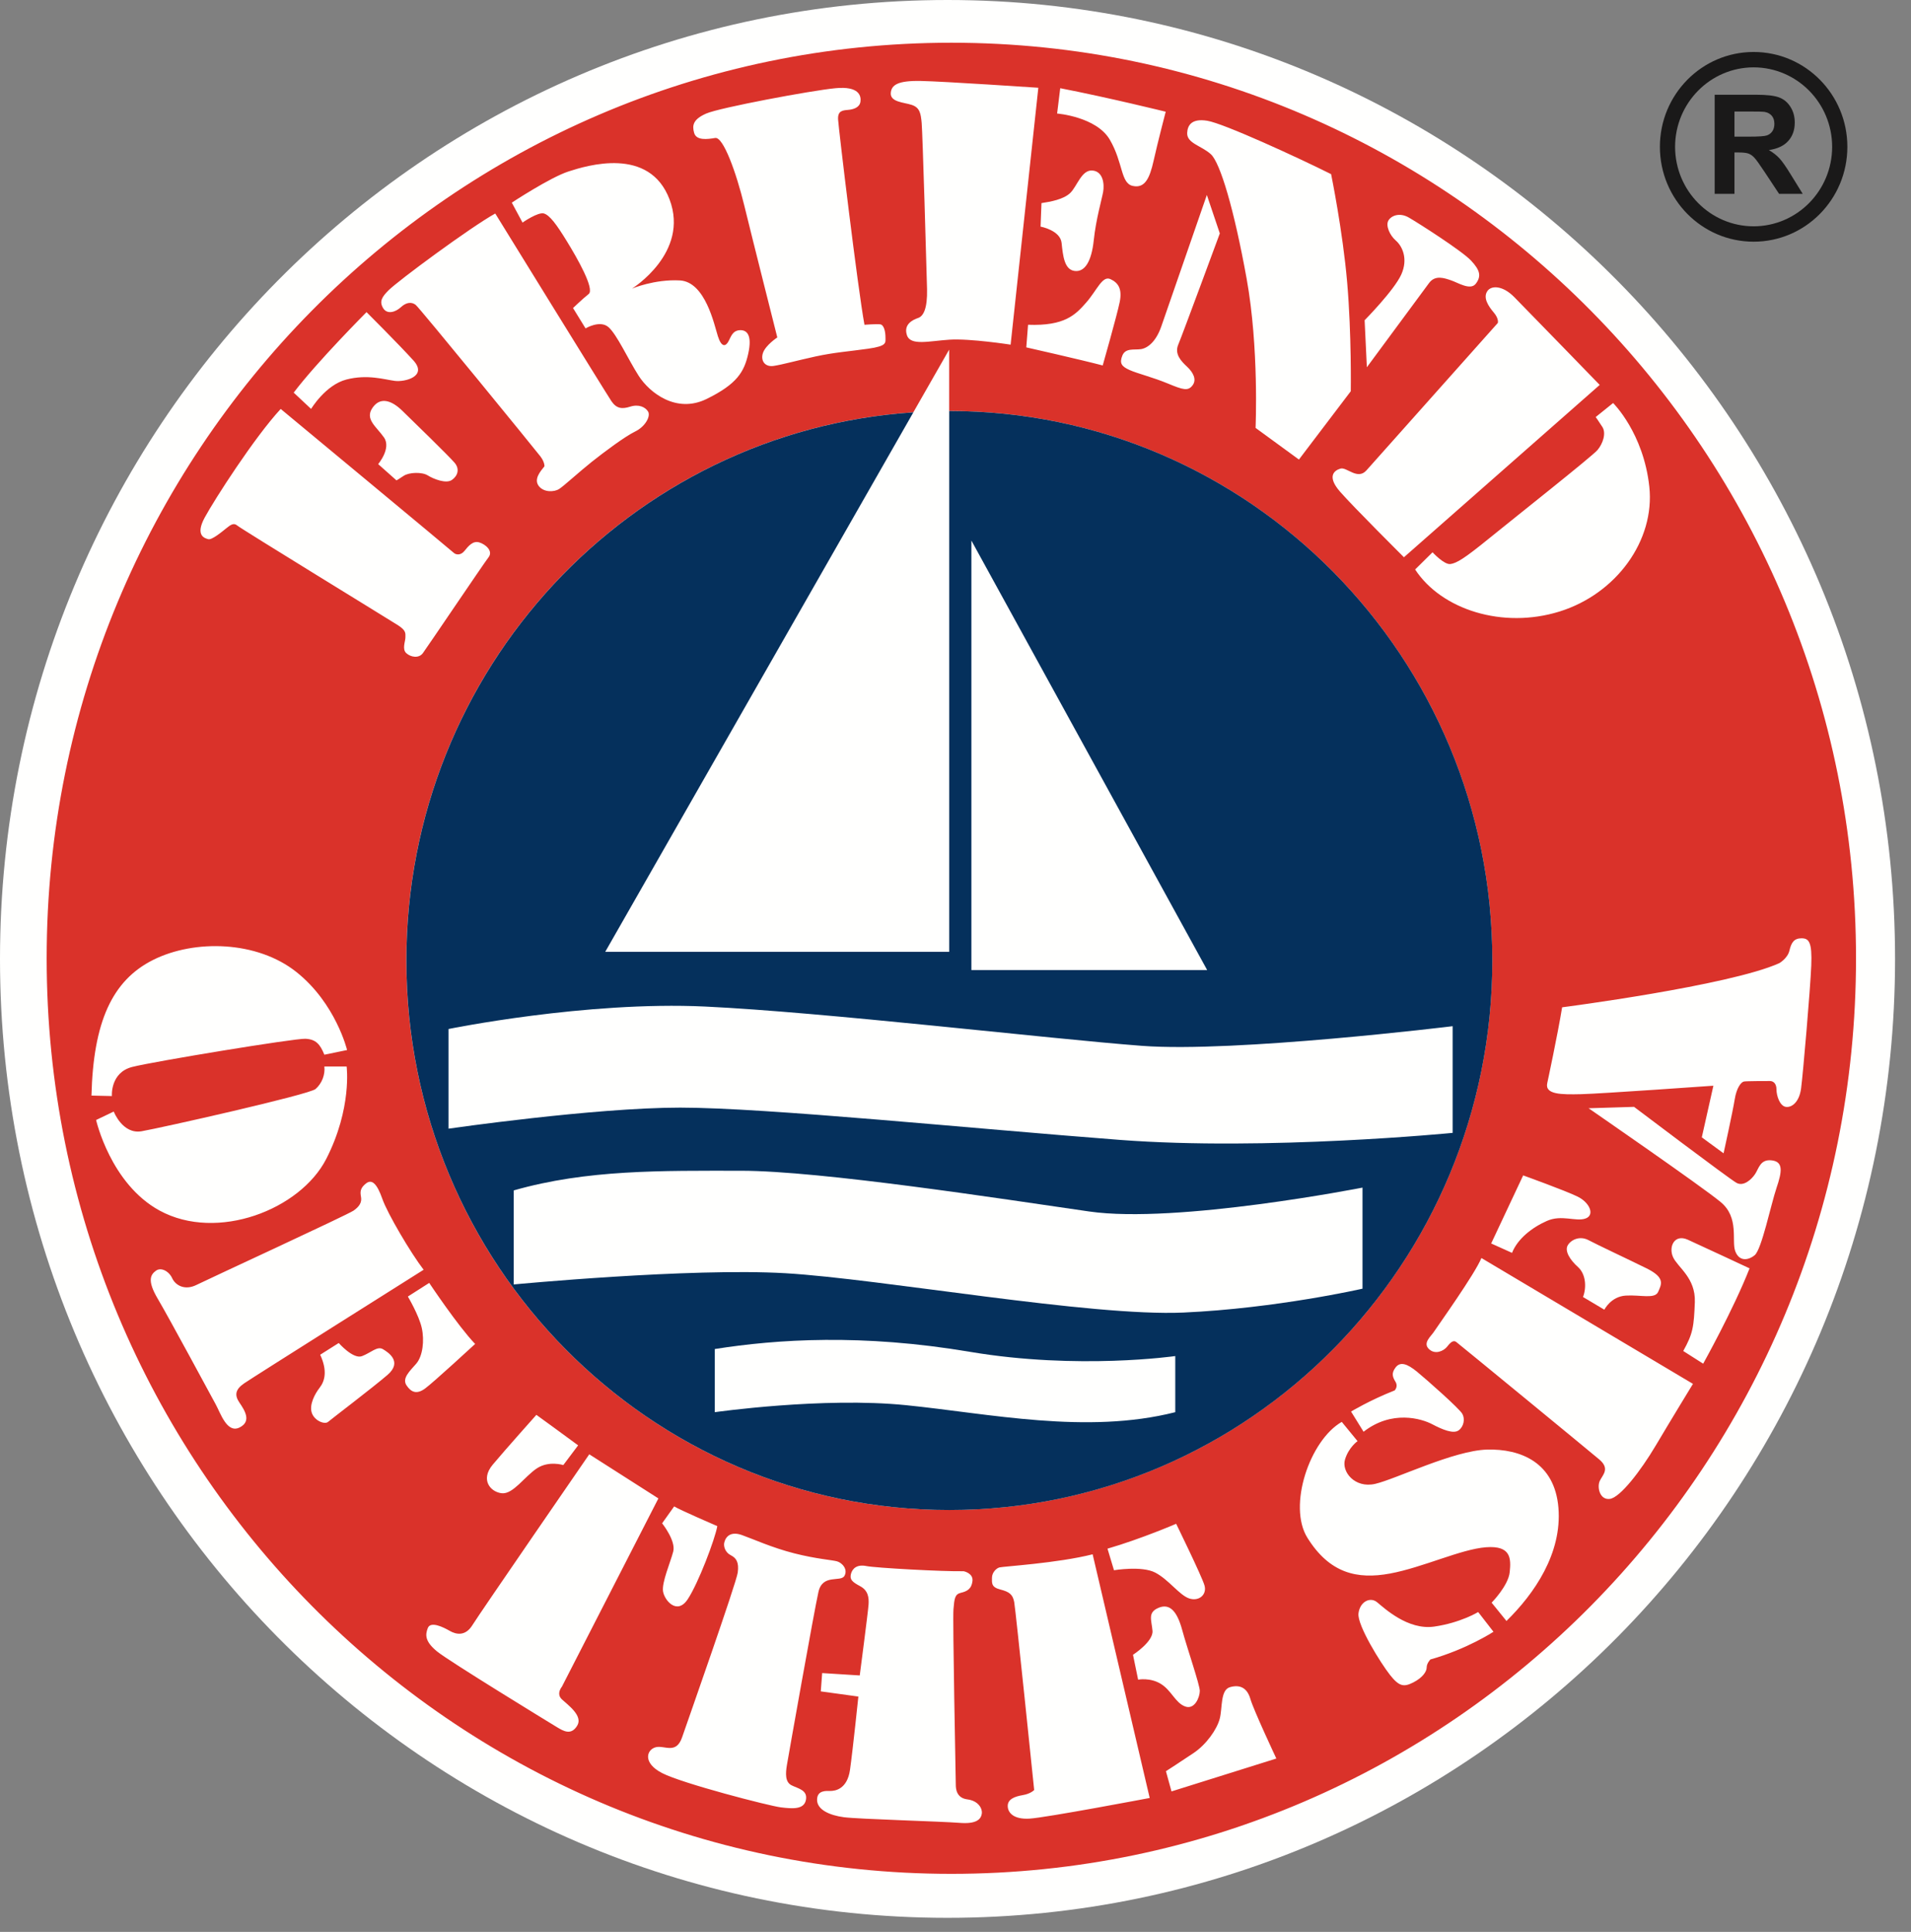
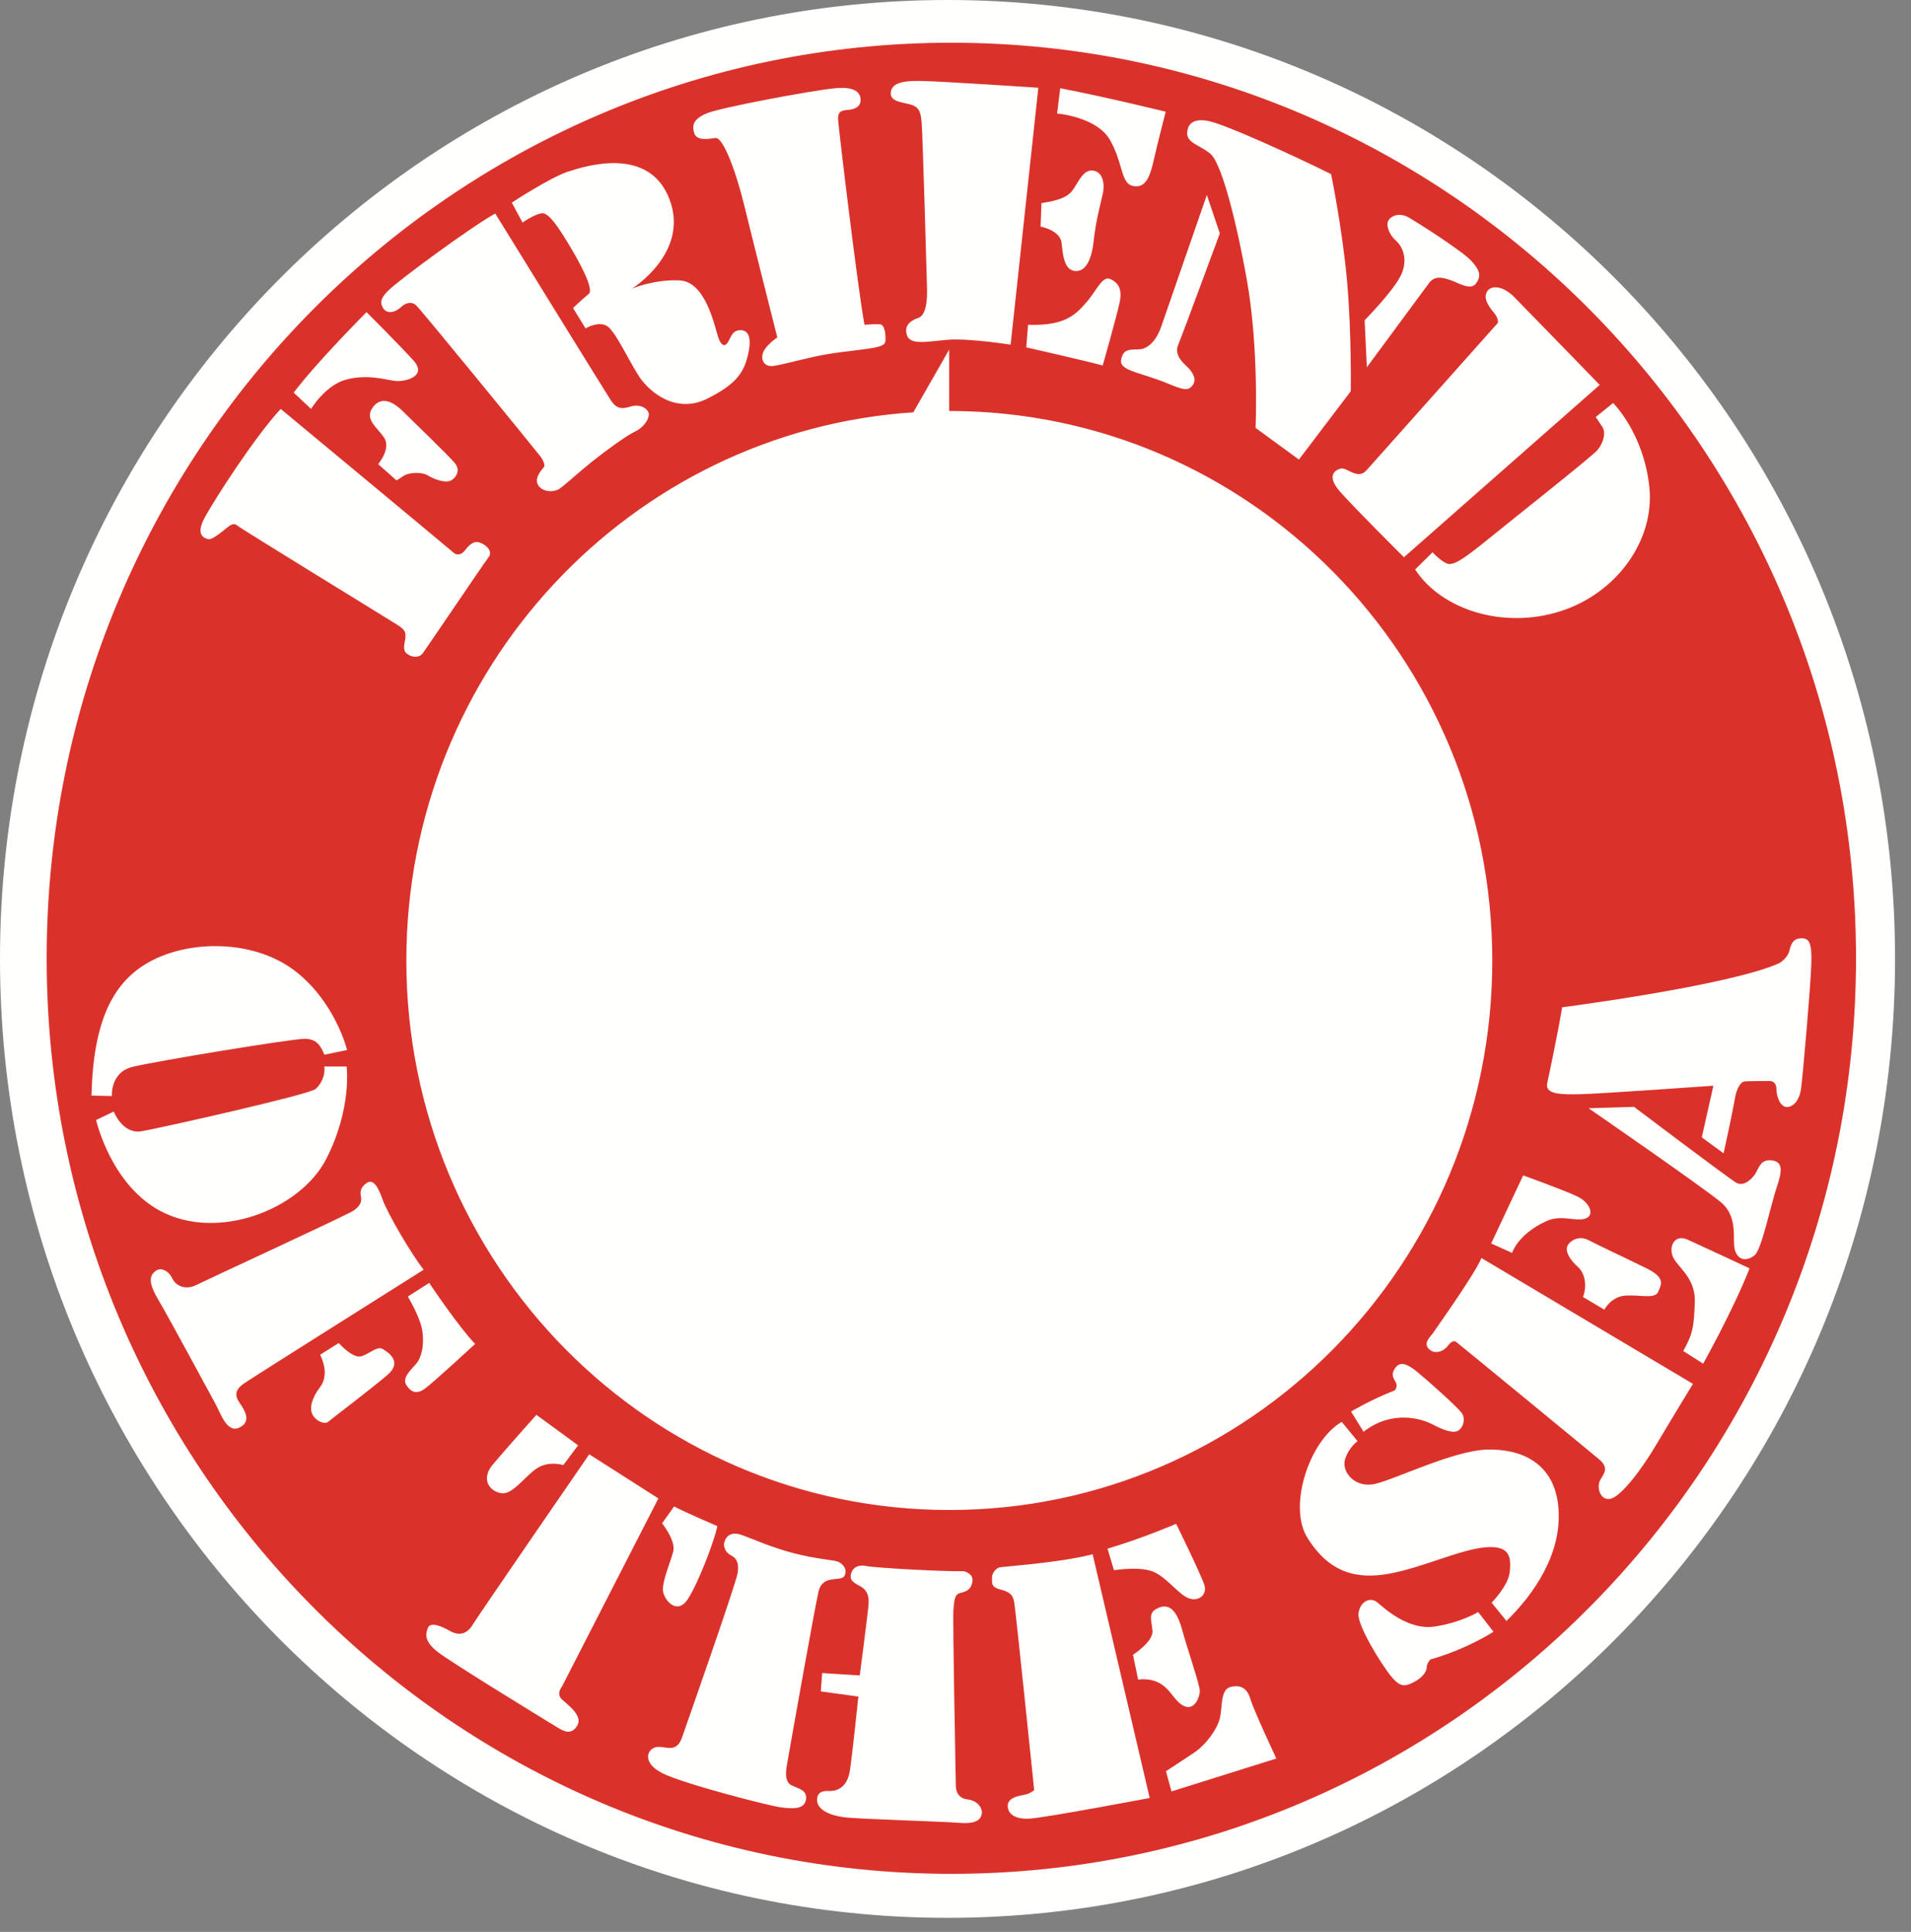
<svg xmlns="http://www.w3.org/2000/svg" width="93" height="94" viewBox="0 0 93 94" fill="none">
  <rect x="0" y="0" width="93" height="94" fill="#808080" stroke="none" />
-   <path fill-rule="evenodd" clip-rule="evenodd" d="M92.224 46.657C92.224 72.426 71.579 93.315 46.112 93.315C20.645 93.315 0 72.426 0 46.657C0 20.889 20.645 0 46.112 0C71.579 0 92.224 20.889 92.224 46.657Z" fill="#FFFFFE" />
+   <path fill-rule="evenodd" clip-rule="evenodd" d="M92.224 46.657C92.224 72.426 71.579 93.315 46.112 93.315C20.645 93.315 0 72.426 0 46.657C0 20.889 20.645 0 46.112 0C71.579 0 92.224 20.889 92.224 46.657" fill="#FFFFFE" />
  <path fill-rule="evenodd" clip-rule="evenodd" d="M87.65 52.965C87.56 53.627 87.198 53.901 86.905 53.856C86.611 53.809 86.453 53.307 86.453 53.01C86.453 52.713 86.295 52.599 86.137 52.599C85.979 52.599 85.008 52.599 84.873 52.622C84.737 52.645 84.512 52.919 84.421 53.49C84.331 54.061 83.879 56.117 83.879 56.117L82.819 55.34L83.383 52.827C83.383 52.827 77.919 53.216 76.948 53.239C75.977 53.261 75.165 53.261 75.3 52.691C75.3 52.691 75.797 50.383 76.022 49.012C76.022 49.012 84.15 47.961 86.589 46.865C86.589 46.865 86.995 46.636 87.085 46.248C87.176 45.86 87.311 45.654 87.672 45.654C88.034 45.654 88.192 45.837 88.146 46.979C88.101 48.121 87.74 52.302 87.65 52.965ZM86.453 57.807C86.183 58.607 85.731 60.799 85.392 61.074C85.054 61.348 84.625 61.371 84.444 60.869C84.263 60.367 84.647 59.246 83.744 58.493C82.841 57.739 77.31 53.924 77.31 53.924L79.522 53.856C79.522 53.856 84.173 57.374 84.512 57.556C84.85 57.739 85.234 57.397 85.415 57.122C85.596 56.848 85.663 56.391 86.228 56.46C86.792 56.528 86.725 57.008 86.453 57.807ZM82.886 66.352L81.916 65.735C82.39 64.889 82.435 64.547 82.48 63.359C82.525 62.171 81.645 61.668 81.419 61.166C81.193 60.663 81.486 60.024 82.141 60.321C82.796 60.617 85.144 61.714 85.144 61.714C84.354 63.725 82.886 66.352 82.886 66.352ZM80.583 70.326C79.838 71.582 78.845 72.862 78.348 72.931C77.851 72.999 77.716 72.36 77.851 72.062C77.987 71.766 78.37 71.469 77.829 71.012C77.287 70.555 71.055 65.437 70.875 65.301C70.694 65.163 70.536 65.392 70.401 65.552C70.265 65.711 69.859 65.94 69.543 65.643C69.227 65.346 69.634 65.026 69.769 64.82C69.982 64.497 71.778 61.988 72.094 61.211L82.389 67.334C82.389 67.334 81.328 69.07 80.583 70.326ZM73.313 78.871L72.591 77.98C72.591 77.98 73.404 77.157 73.471 76.495C73.539 75.833 73.539 75.192 72.32 75.284C71.1 75.375 69.249 76.266 67.646 76.563C66.043 76.86 64.704 76.549 63.628 74.827C62.657 73.274 63.74 70.075 65.298 69.184L66.066 70.121C66.066 70.121 65.637 70.418 65.456 71.012C65.276 71.606 65.93 72.428 66.924 72.2C67.917 71.972 70.739 70.578 72.365 70.532C73.99 70.487 75.661 71.149 75.842 73.365C76.022 75.58 74.668 77.546 73.313 78.871ZM69.611 80.744C69.611 80.744 69.43 80.927 69.43 81.133C69.43 81.338 69.227 81.634 68.775 81.863C68.323 82.091 68.098 82.069 67.646 81.498C67.195 80.927 66.044 79.076 66.111 78.505C66.179 77.934 66.675 77.683 67.014 77.957C67.353 78.231 68.504 79.327 69.791 79.145C71.078 78.961 71.936 78.436 71.936 78.436L72.681 79.396C72.681 79.396 71.394 80.241 69.611 80.744ZM57.012 87.164L56.741 86.181C56.741 86.181 57.486 85.701 58.096 85.29C58.705 84.879 59.224 84.148 59.36 83.623C59.496 83.097 59.383 82.229 59.857 82.092C60.331 81.955 60.692 82.115 60.85 82.663C61.008 83.212 62.114 85.564 62.114 85.564L57.012 87.164ZM55.387 81.726L55.138 80.516C55.138 80.516 56.132 79.876 56.087 79.35C56.042 78.825 55.838 78.459 56.38 78.231C56.922 78.002 57.283 78.391 57.531 79.305C57.78 80.218 58.389 81.978 58.389 82.275C58.389 82.572 58.141 83.211 57.667 83.028C57.193 82.846 57.012 82.252 56.493 81.932C55.974 81.612 55.387 81.726 55.387 81.726ZM50.103 88.488C49.314 88.534 49.042 88.191 49.042 87.871C49.042 87.551 49.358 87.415 49.764 87.346C50.171 87.278 50.329 87.094 50.329 87.094C50.329 87.094 49.426 78.322 49.358 77.957C49.291 77.591 49.133 77.454 48.681 77.34C48.23 77.226 48.275 77.021 48.275 76.769C48.275 76.518 48.478 76.312 48.636 76.266C48.81 76.216 51.458 76.061 53.174 75.627L55.951 87.483C55.951 87.483 50.893 88.443 50.103 88.488ZM47.778 88.26C47.733 88.512 47.53 88.762 46.694 88.694C45.859 88.625 41.772 88.512 41.073 88.42C40.373 88.329 39.763 88.054 39.763 87.575C39.763 87.094 40.215 87.141 40.418 87.141C40.621 87.141 41.231 87.073 41.366 86.113C41.502 85.153 41.773 82.549 41.773 82.549L39.944 82.297L40.011 81.406L41.84 81.521C41.84 81.521 42.247 78.413 42.269 78.071C42.292 77.728 42.247 77.386 41.862 77.18C41.479 76.974 41.343 76.86 41.411 76.586C41.477 76.32 41.705 76.107 42.156 76.198C42.608 76.29 45.926 76.472 46.897 76.45C46.897 76.45 47.371 76.541 47.326 76.929C47.281 77.317 47.056 77.431 46.762 77.5C46.469 77.569 46.446 77.774 46.401 78.299C46.355 78.825 46.514 86.615 46.514 86.821C46.514 87.026 46.536 87.483 47.078 87.552C47.62 87.621 47.823 88.008 47.778 88.26ZM39.221 87.575C39.131 88.054 38.566 88.008 38.002 87.94C37.438 87.872 33.193 86.775 32.222 86.272C31.251 85.77 31.477 85.13 31.906 85.016C32.335 84.902 32.899 85.381 33.193 84.536C33.486 83.691 35.834 77.021 35.902 76.518C35.97 76.016 35.834 75.81 35.564 75.672C35.293 75.536 35.202 75.238 35.247 75.056C35.327 74.733 35.586 74.507 36.105 74.69C36.625 74.873 37.573 75.307 38.657 75.581C39.74 75.856 40.485 75.901 40.733 75.969C40.982 76.038 41.276 76.358 41.095 76.677C40.914 76.998 40.034 76.563 39.831 77.454C39.627 78.345 38.363 85.473 38.295 85.884C38.228 86.295 38.205 86.707 38.521 86.866C38.837 87.026 39.311 87.094 39.221 87.575ZM28.09 83.965C27.796 84.445 27.436 84.239 27.097 84.033C26.758 83.827 21.859 80.835 21.272 80.355C20.685 79.875 20.685 79.556 20.82 79.213C20.956 78.871 21.565 79.167 21.882 79.35C22.198 79.533 22.649 79.624 22.988 79.076C23.326 78.528 28.677 70.761 28.677 70.761L32.041 72.908L27.345 82.069C27.345 82.069 27.051 82.411 27.345 82.685C27.639 82.96 28.383 83.485 28.09 83.965ZM19.781 67.403C19.556 67.06 19.939 66.717 20.256 66.352C20.572 65.986 20.662 65.232 20.526 64.615C20.391 63.998 19.849 63.085 19.849 63.085L20.888 62.422C20.888 62.422 22.288 64.524 23.123 65.392C23.123 65.392 21.091 67.266 20.685 67.562C20.278 67.859 20.007 67.745 19.781 67.403ZM18.856 66.9C18.111 67.539 16.124 69.047 15.966 69.184C15.808 69.322 15.311 69.139 15.176 68.75C15.04 68.362 15.311 67.836 15.559 67.517C15.808 67.197 15.943 66.694 15.582 65.917L16.485 65.346C16.485 65.346 17.185 66.146 17.614 65.986C18.043 65.826 18.359 65.484 18.63 65.643C18.901 65.803 19.601 66.26 18.856 66.9ZM11.653 69.459C11.044 69.755 10.728 68.75 10.502 68.339C10.276 67.927 8.222 64.113 7.68 63.198C7.138 62.285 7.341 62.012 7.59 61.828C7.838 61.646 8.222 61.851 8.38 62.194C8.538 62.536 8.99 62.811 9.576 62.513C10.038 62.28 16.914 59.11 17.207 58.904C17.501 58.699 17.614 58.493 17.569 58.242C17.523 57.99 17.523 57.808 17.817 57.579C18.11 57.35 18.359 57.625 18.607 58.333C18.855 59.042 19.984 60.96 20.616 61.782C20.616 61.782 12.308 67.014 11.879 67.311C11.45 67.608 11.405 67.882 11.653 68.247C11.902 68.613 12.263 69.161 11.653 69.459ZM4.677 54.495L5.535 54.084C5.535 54.084 5.964 55.203 6.89 55.043C7.815 54.883 15.04 53.261 15.356 52.988C15.672 52.713 15.83 52.279 15.785 51.891H16.869C16.869 51.891 17.14 53.924 15.876 56.391C14.611 58.859 10.572 60.427 7.77 58.904C5.377 57.602 4.677 54.495 4.677 54.495ZM7.454 46.705C9.463 45.7 12.511 45.769 14.43 47.299C16.349 48.83 16.891 51.091 16.891 51.091L15.785 51.319C15.582 50.817 15.379 50.566 14.859 50.543C14.34 50.52 7.522 51.639 6.438 51.913C5.355 52.187 5.445 53.33 5.445 53.33L4.451 53.307C4.542 49.744 5.445 47.71 7.454 46.705ZM9.964 25.179C10.442 24.299 12.378 21.284 13.661 19.898C13.661 19.898 21.992 26.808 22.079 26.896C22.166 26.984 22.405 27.05 22.601 26.808C22.796 26.566 23.014 26.302 23.319 26.39C23.623 26.478 24.014 26.808 23.775 27.116C23.536 27.424 20.774 31.518 20.578 31.781C20.382 32.045 19.991 31.98 19.773 31.781C19.556 31.583 19.73 31.209 19.73 31.012C19.73 30.813 19.773 30.681 19.36 30.417C18.947 30.153 11.726 25.729 11.552 25.575C11.377 25.422 11.226 25.531 11.008 25.708C10.79 25.884 10.312 26.28 10.138 26.235C9.964 26.192 9.485 26.059 9.964 25.179ZM17.838 15.187C17.838 15.187 19.426 16.771 20.122 17.542C20.818 18.312 19.708 18.598 19.208 18.532C18.708 18.466 17.881 18.202 16.859 18.466C15.837 18.73 15.14 19.897 15.14 19.897L14.293 19.104C15.424 17.608 17.838 15.187 17.838 15.187ZM18.686 21.284C18.317 20.755 17.751 20.403 18.121 19.853C18.49 19.303 19.034 19.457 19.578 19.985C20.122 20.513 21.862 22.207 22.123 22.516C22.384 22.824 22.275 23.154 21.992 23.352C21.709 23.55 21.101 23.308 20.818 23.132C20.535 22.956 19.904 22.978 19.643 23.154C19.382 23.33 19.295 23.374 19.295 23.374L18.404 22.582C18.404 22.582 19.056 21.812 18.686 21.284ZM18.904 14.13C19.361 13.668 22.906 11.049 24.102 10.389C24.102 10.389 29.518 19.17 29.757 19.522C29.997 19.874 30.258 19.918 30.671 19.786C31.084 19.654 31.41 19.808 31.541 20.028C31.671 20.248 31.41 20.754 30.91 20.996C30.41 21.239 29.409 21.987 28.8 22.471C28.191 22.955 27.452 23.637 27.212 23.792C26.973 23.946 26.451 23.968 26.212 23.637C25.973 23.307 26.299 22.933 26.495 22.691C26.495 22.691 26.516 22.493 26.299 22.207C26.082 21.921 20.426 14.989 20.231 14.835C20.035 14.681 19.774 14.703 19.513 14.944C19.252 15.187 18.839 15.318 18.643 14.989C18.447 14.659 18.599 14.438 18.904 14.13ZM27.669 8.342C28.561 8.055 31.607 7.109 32.585 9.706C33.564 12.303 30.758 14.042 30.758 14.042C30.758 14.042 31.845 13.579 33.085 13.645C34.325 13.712 34.76 15.802 34.934 16.352C35.108 16.903 35.304 16.859 35.434 16.639C35.565 16.419 35.63 16.088 36 16.066C36.369 16.044 36.609 16.331 36.413 17.21C36.217 18.091 35.87 18.685 34.39 19.411C32.912 20.138 31.607 19.104 31.084 18.289C30.562 17.475 30.019 16.265 29.605 15.912C29.192 15.56 28.496 15.978 28.496 15.978L27.887 14.988C27.887 14.988 28.344 14.548 28.648 14.306C28.953 14.064 28.083 12.545 27.582 11.731C27.082 10.917 26.756 10.476 26.473 10.388C26.19 10.3 25.429 10.829 25.429 10.829L24.907 9.86C24.907 9.86 26.778 8.628 27.669 8.342ZM34.37 5.524C35.022 5.238 39.503 4.401 40.656 4.292C41.808 4.181 41.917 4.665 41.874 4.952C41.83 5.238 41.525 5.326 41.264 5.348C41.004 5.37 40.764 5.392 40.786 5.81C40.808 6.228 41.743 14.041 42.07 15.802C42.07 15.802 42.635 15.758 42.831 15.78C43.027 15.802 43.092 16.154 43.092 16.418C43.092 16.682 43.179 16.836 42.244 16.968C41.308 17.1 40.612 17.145 39.699 17.342C38.785 17.541 38.089 17.738 37.654 17.804C37.219 17.871 37.002 17.541 37.132 17.166C37.263 16.792 37.828 16.418 37.828 16.418C37.828 16.418 36.61 11.599 36.219 9.992C35.827 8.385 35.197 6.647 34.805 6.713C34.414 6.779 33.891 6.844 33.782 6.47C33.678 6.109 33.717 5.81 34.37 5.524ZM44.811 3.939C45.942 3.961 50.531 4.27 50.531 4.27L49.182 16.77C49.182 16.77 47.203 16.462 46.203 16.528C45.202 16.594 44.31 16.836 44.136 16.308C43.962 15.78 44.419 15.56 44.68 15.472C44.941 15.383 45.137 15.01 45.115 14.063C45.093 13.117 44.898 6.448 44.854 5.986C44.811 5.524 44.767 5.238 44.376 5.106C43.984 4.974 43.288 4.974 43.353 4.49C43.4 4.141 43.68 3.917 44.811 3.939ZM50.684 9.882C51.119 9.816 51.772 9.705 52.098 9.375C52.424 9.045 52.642 8.253 53.164 8.297C53.686 8.341 53.751 8.957 53.686 9.332C53.62 9.705 53.338 10.652 53.229 11.686C53.12 12.721 52.794 13.249 52.294 13.183C51.793 13.117 51.728 12.435 51.663 11.818C51.597 11.202 50.64 11.026 50.64 11.026L50.684 9.882ZM51.597 4.292C53.968 4.753 56.73 5.436 56.73 5.436C56.73 5.436 56.339 6.932 56.143 7.813C55.947 8.693 55.708 9.177 55.121 9.045C54.534 8.913 54.664 7.923 54.012 6.801C53.359 5.678 51.445 5.524 51.445 5.524L51.597 4.292ZM58.754 5.876C59.559 6.008 63.148 7.659 64.779 8.473C64.779 8.473 65.344 11.224 65.562 13.755C65.779 16.286 65.736 19.037 65.736 19.037L63.213 22.36L61.103 20.82C61.103 20.82 61.277 16.924 60.668 13.557C60.059 10.19 59.385 7.923 58.928 7.505C58.471 7.087 57.754 6.976 57.775 6.47C57.789 6.141 57.949 5.744 58.754 5.876ZM66.497 22.889C66.932 22.404 72.892 15.714 72.892 15.714C72.892 15.714 72.957 15.516 72.696 15.207C72.435 14.899 72.152 14.481 72.392 14.151C72.573 13.9 73.109 13.865 73.696 14.459C74.284 15.054 77.851 18.729 77.851 18.729L68.324 27.114C68.324 27.114 65.867 24.671 65.214 23.923C64.561 23.175 64.931 22.888 65.236 22.8C65.541 22.712 66.062 23.372 66.497 22.889ZM67.932 11.708C67.628 11.444 67.432 10.982 67.562 10.74C67.693 10.498 68.106 10.322 68.563 10.586C69.02 10.85 71.129 12.193 71.587 12.676C72.043 13.161 72.087 13.447 71.826 13.799C71.565 14.151 70.956 13.755 70.629 13.645C70.303 13.535 69.846 13.359 69.542 13.777C69.237 14.195 66.519 17.87 66.519 17.87L66.41 15.582C66.41 15.582 67.845 14.129 68.193 13.359C68.541 12.589 68.237 11.972 67.932 11.708ZM57.775 17.848C58.058 18.113 58.254 18.465 58.036 18.75C57.818 19.037 57.58 18.971 56.84 18.663C56.1 18.355 55.361 18.179 54.969 18.003C54.578 17.826 54.469 17.673 54.621 17.298C54.773 16.924 55.187 17.034 55.513 16.99C55.839 16.946 56.252 16.638 56.513 15.89C56.775 15.142 58.732 9.486 58.732 9.486L59.363 11.357C59.363 11.357 57.536 16.308 57.34 16.77C57.145 17.232 57.492 17.584 57.775 17.848ZM49.945 16.902L50.031 15.802C51.815 15.868 52.337 15.318 52.859 14.723C53.381 14.13 53.642 13.403 54.034 13.579C54.425 13.755 54.621 14.064 54.49 14.701C54.36 15.34 53.664 17.782 53.664 17.782C52.576 17.496 49.945 16.902 49.945 16.902ZM28.135 70.326L27.413 71.286C27.413 71.286 26.713 71.058 26.126 71.446C25.539 71.834 24.974 72.703 24.433 72.657C23.89 72.611 23.349 72.017 23.981 71.263C24.613 70.509 26.103 68.842 26.103 68.842C26.103 68.842 27.616 69.938 28.135 70.326ZM32.222 74.119L32.809 73.296C33.057 73.457 34.908 74.256 34.908 74.256C34.795 74.896 33.983 77.043 33.464 77.82C32.944 78.597 32.335 77.866 32.267 77.431C32.199 76.998 32.628 76.015 32.764 75.49C32.899 74.964 32.222 74.119 32.222 74.119ZM57.87 77.774C57.396 77.614 56.877 76.86 56.222 76.518C55.568 76.175 54.213 76.403 54.213 76.403L53.897 75.353C55.545 74.873 57.238 74.142 57.238 74.142C57.238 74.142 58.48 76.677 58.615 77.134C58.751 77.591 58.344 77.934 57.87 77.774ZM46.199 73.471C31.605 73.471 19.775 61.501 19.775 46.735C19.775 32.564 30.672 20.976 44.448 20.062L46.191 17.012V19.998C46.193 19.998 46.196 19.997 46.199 19.997C60.792 19.997 72.623 31.968 72.623 46.735C72.623 61.501 60.792 73.471 46.199 73.471ZM67.917 67.242C67.782 67.014 67.691 66.832 67.917 66.535C68.143 66.238 68.482 66.352 68.956 66.74C69.43 67.128 71.033 68.545 71.168 68.796C71.304 69.047 71.236 69.413 70.987 69.595C70.739 69.778 70.22 69.573 69.701 69.299C69.181 69.025 67.737 68.59 66.359 69.664L65.75 68.682C65.75 68.682 66.653 68.133 67.872 67.653C67.872 67.653 68.053 67.472 67.917 67.242ZM77.151 59.292C76.677 59.452 76 59.087 75.278 59.407C74.555 59.727 73.855 60.275 73.584 60.96L72.569 60.503L74.126 57.191C74.126 57.191 76.158 57.922 76.768 58.219C77.377 58.515 77.626 59.133 77.151 59.292ZM76.79 61.646C76.406 61.303 76.135 60.869 76.294 60.595C76.452 60.321 76.881 60.115 77.31 60.343C77.739 60.572 79.206 61.257 80.132 61.714C81.057 62.171 80.854 62.491 80.696 62.856C80.538 63.221 79.838 62.993 79.116 63.039C78.394 63.085 78.077 63.725 78.077 63.725L77.039 63.108C77.219 62.627 77.174 61.988 76.79 61.646ZM80.265 23.681C80.547 26.3 78.655 28.897 75.893 29.755C73.131 30.613 70.151 29.667 68.868 27.709L69.716 26.872C69.716 26.872 70.282 27.488 70.586 27.444C70.891 27.4 71.261 27.18 72.478 26.189C73.696 25.2 77.481 22.206 77.742 21.898C78.003 21.59 78.177 21.083 77.981 20.775C77.785 20.467 77.655 20.292 77.655 20.292L78.503 19.61C78.503 19.61 79.982 21.062 80.265 23.681ZM46.298 2.079C21.982 2.079 2.271 22.024 2.271 46.627C2.271 71.23 21.982 91.175 46.298 91.175C70.613 91.175 90.324 71.23 90.324 46.627C90.324 22.024 70.613 2.079 46.298 2.079Z" fill="#DA322A" />
-   <path fill-rule="evenodd" clip-rule="evenodd" d="M85.12 6.649H84.409V5.426H85.159C85.548 5.426 85.783 5.431 85.862 5.442C86.017 5.468 86.138 5.531 86.224 5.631C86.309 5.731 86.351 5.861 86.351 6.024C86.351 6.168 86.319 6.289 86.254 6.385C86.19 6.482 86.099 6.549 85.984 6.59C85.869 6.629 85.582 6.649 85.12 6.649ZM86.601 7.707C86.465 7.56 86.293 7.425 86.085 7.302C86.504 7.242 86.817 7.093 87.028 6.857C87.239 6.621 87.343 6.323 87.343 5.961C87.343 5.676 87.275 5.423 87.135 5.202C86.997 4.98 86.812 4.826 86.581 4.74C86.351 4.653 85.98 4.61 85.471 4.61H83.446V9.431H84.409V7.418H84.602C84.825 7.418 84.986 7.436 85.088 7.472C85.19 7.509 85.286 7.575 85.377 7.673C85.468 7.77 85.636 8.007 85.885 8.381L86.579 9.431H87.73L87.148 8.49C86.919 8.115 86.736 7.854 86.601 7.707Z" fill="#1A1919" />
-   <path fill-rule="evenodd" clip-rule="evenodd" d="M85.341 11.012C83.231 11.008 81.523 9.281 81.519 7.144C81.523 5.01 83.231 3.281 85.341 3.277C87.453 3.281 89.16 5.01 89.163 7.144C89.16 9.281 87.453 11.008 85.341 11.012ZM85.341 2.529C82.823 2.529 80.78 4.595 80.78 7.144C80.78 9.693 82.823 11.76 85.341 11.76C87.861 11.76 89.903 9.693 89.903 7.144C89.903 4.595 87.861 2.529 85.341 2.529Z" fill="#1A1919" />
-   <path fill-rule="evenodd" clip-rule="evenodd" d="M54.495 55.463C47.341 54.917 37.283 53.893 33.099 53.893C28.914 53.893 21.827 54.917 21.827 54.917V50.068C21.827 50.068 28.509 48.702 34.314 48.975C40.118 49.249 51.053 50.546 55.575 50.887C60.097 51.229 70.694 49.931 70.694 49.931V55.122C70.694 55.122 61.65 56.009 54.495 55.463ZM66.307 62.703C66.307 62.703 62.122 63.659 57.6 63.864C53.078 64.069 42.886 62.225 38.228 61.951C33.571 61.678 24.999 62.497 24.999 62.497V57.922C28.576 56.898 32.221 56.965 36.068 56.965C39.916 56.965 48.758 58.332 53.01 58.947C57.262 59.562 66.307 57.785 66.307 57.785V62.703ZM57.195 68.712C52.875 69.806 48.151 68.781 44.101 68.372C40.051 67.961 34.786 68.712 34.786 68.712V65.639C37.824 65.161 41.941 64.888 47.206 65.776C52.47 66.664 57.195 65.981 57.195 65.981V68.712ZM47.273 26.301L58.747 47.199H47.273V26.301ZM46.201 19.998C46.199 19.998 46.196 19.999 46.193 19.999V46.312H29.454L44.45 20.063C30.674 20.977 19.777 32.565 19.777 46.736C19.777 61.502 31.607 73.472 46.201 73.472C60.795 73.472 72.625 61.502 72.625 46.736C72.625 31.969 60.795 19.998 46.201 19.998Z" fill="#05305C" />
</svg>